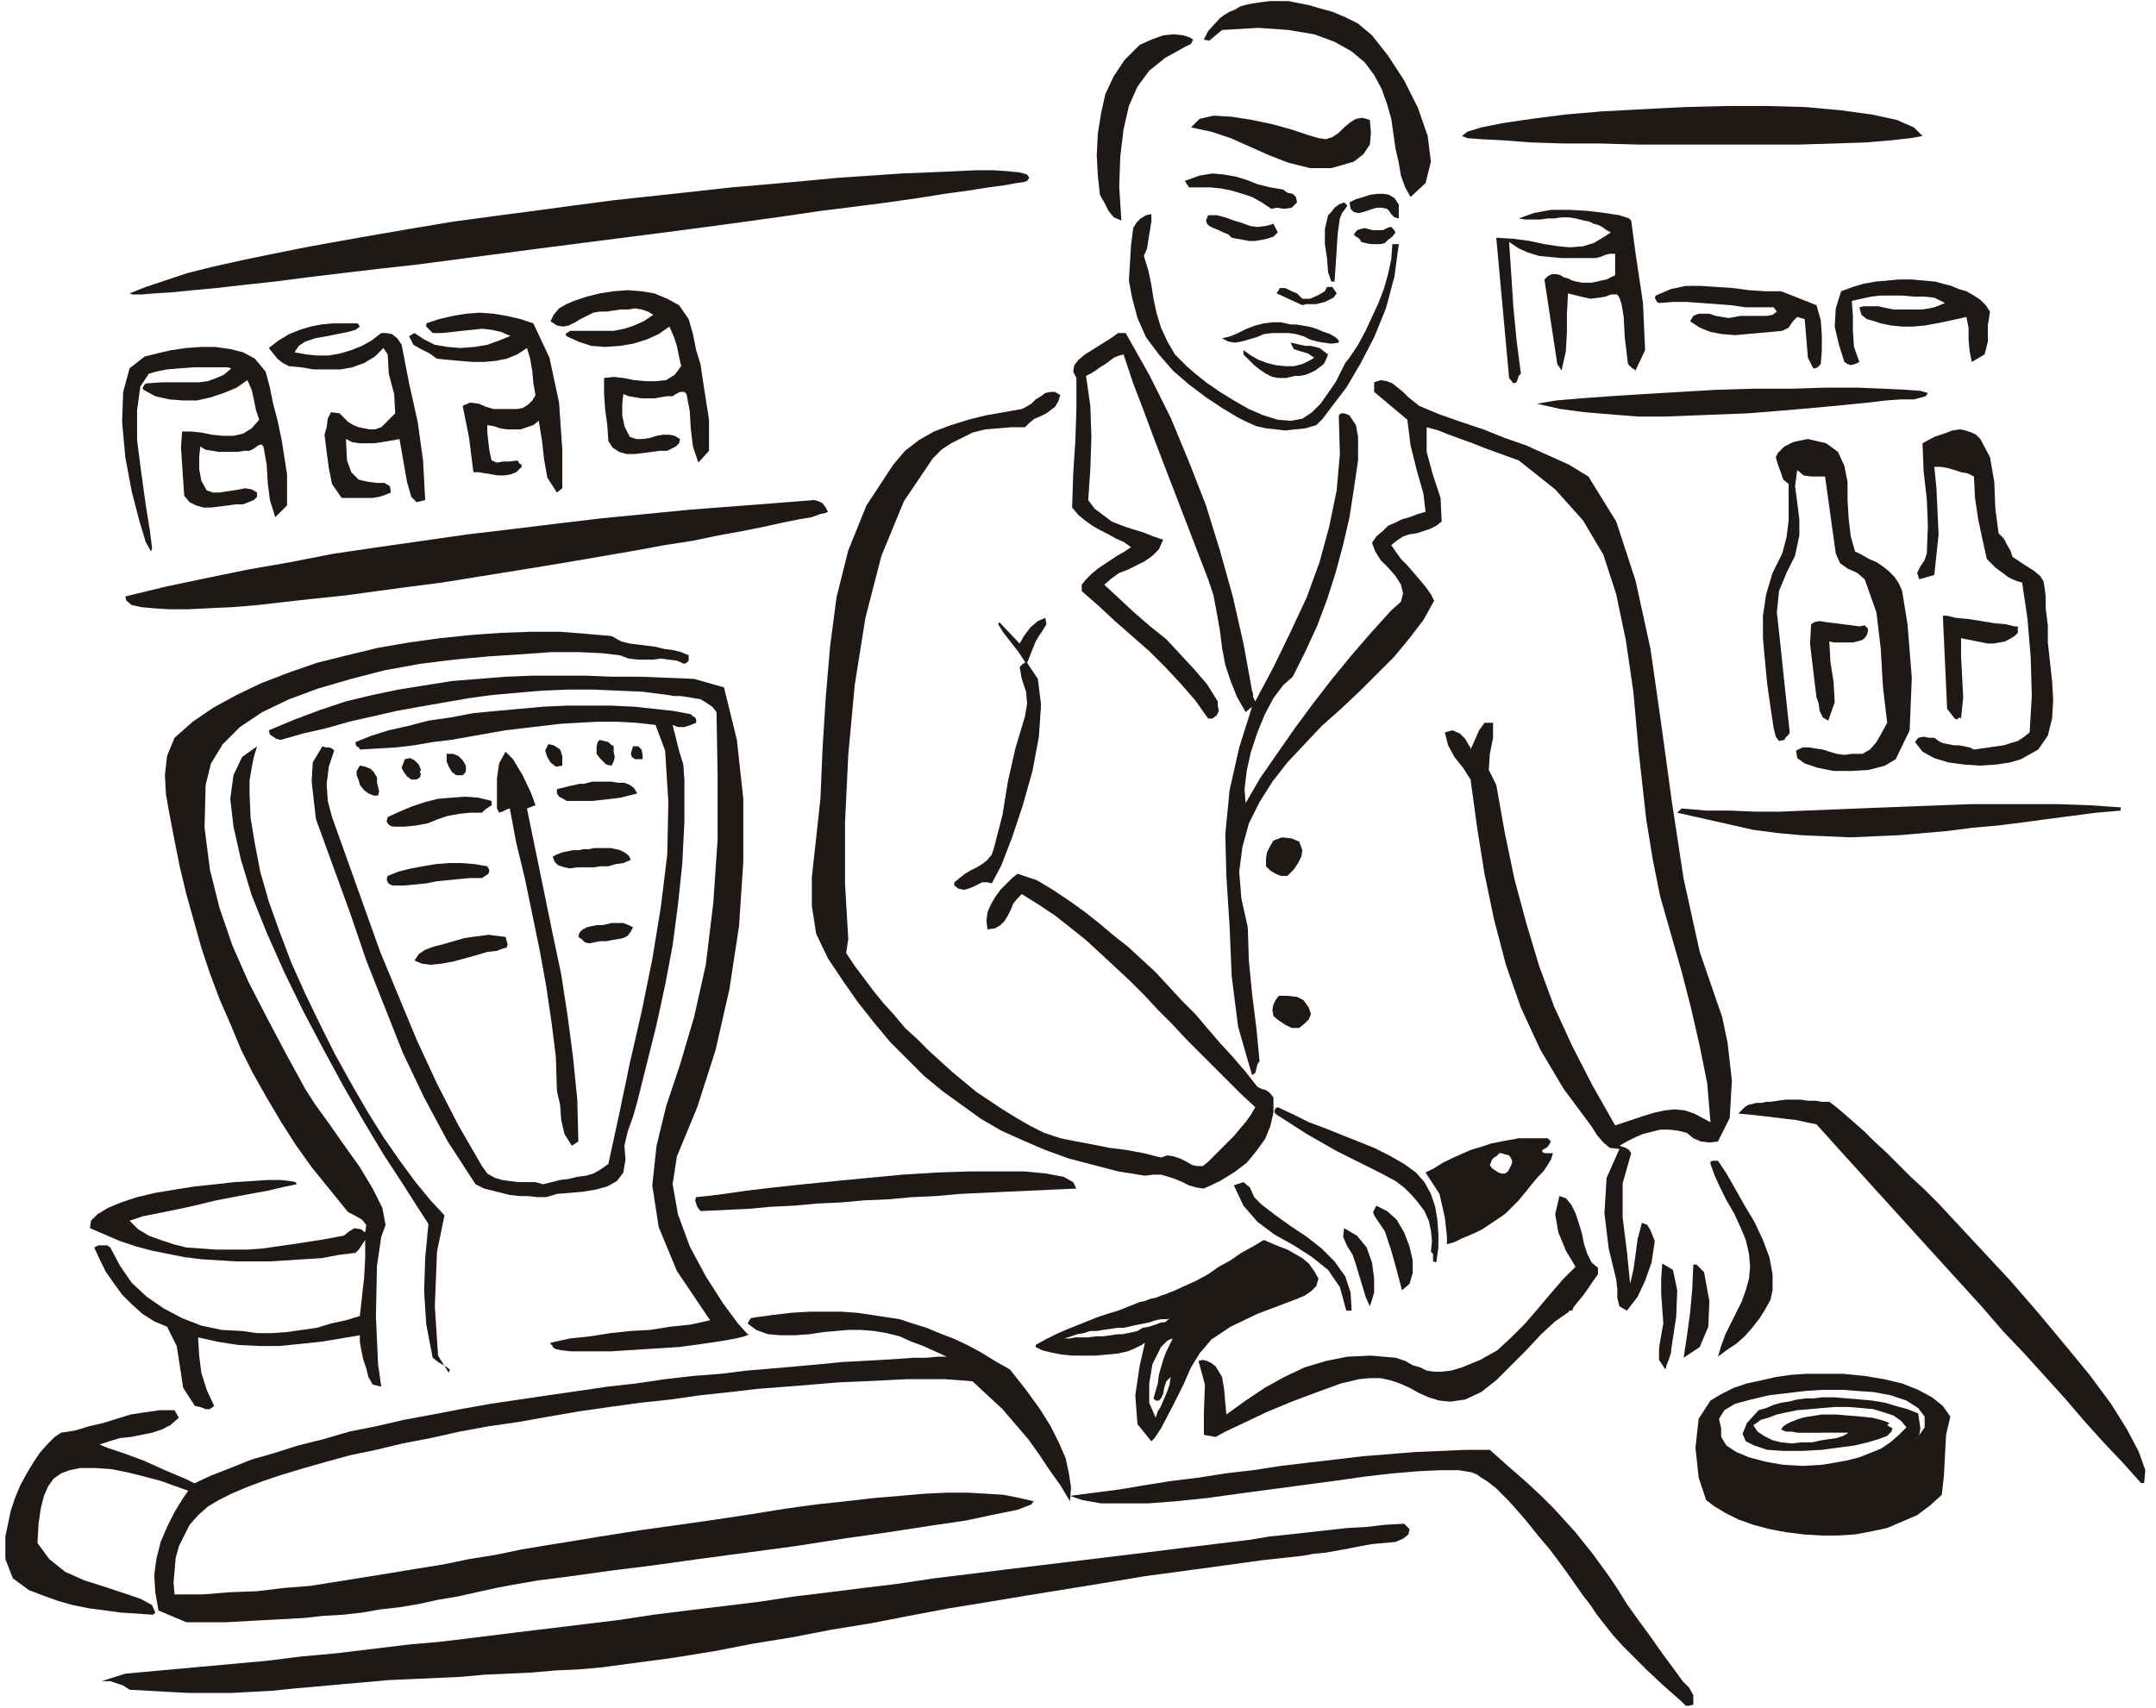
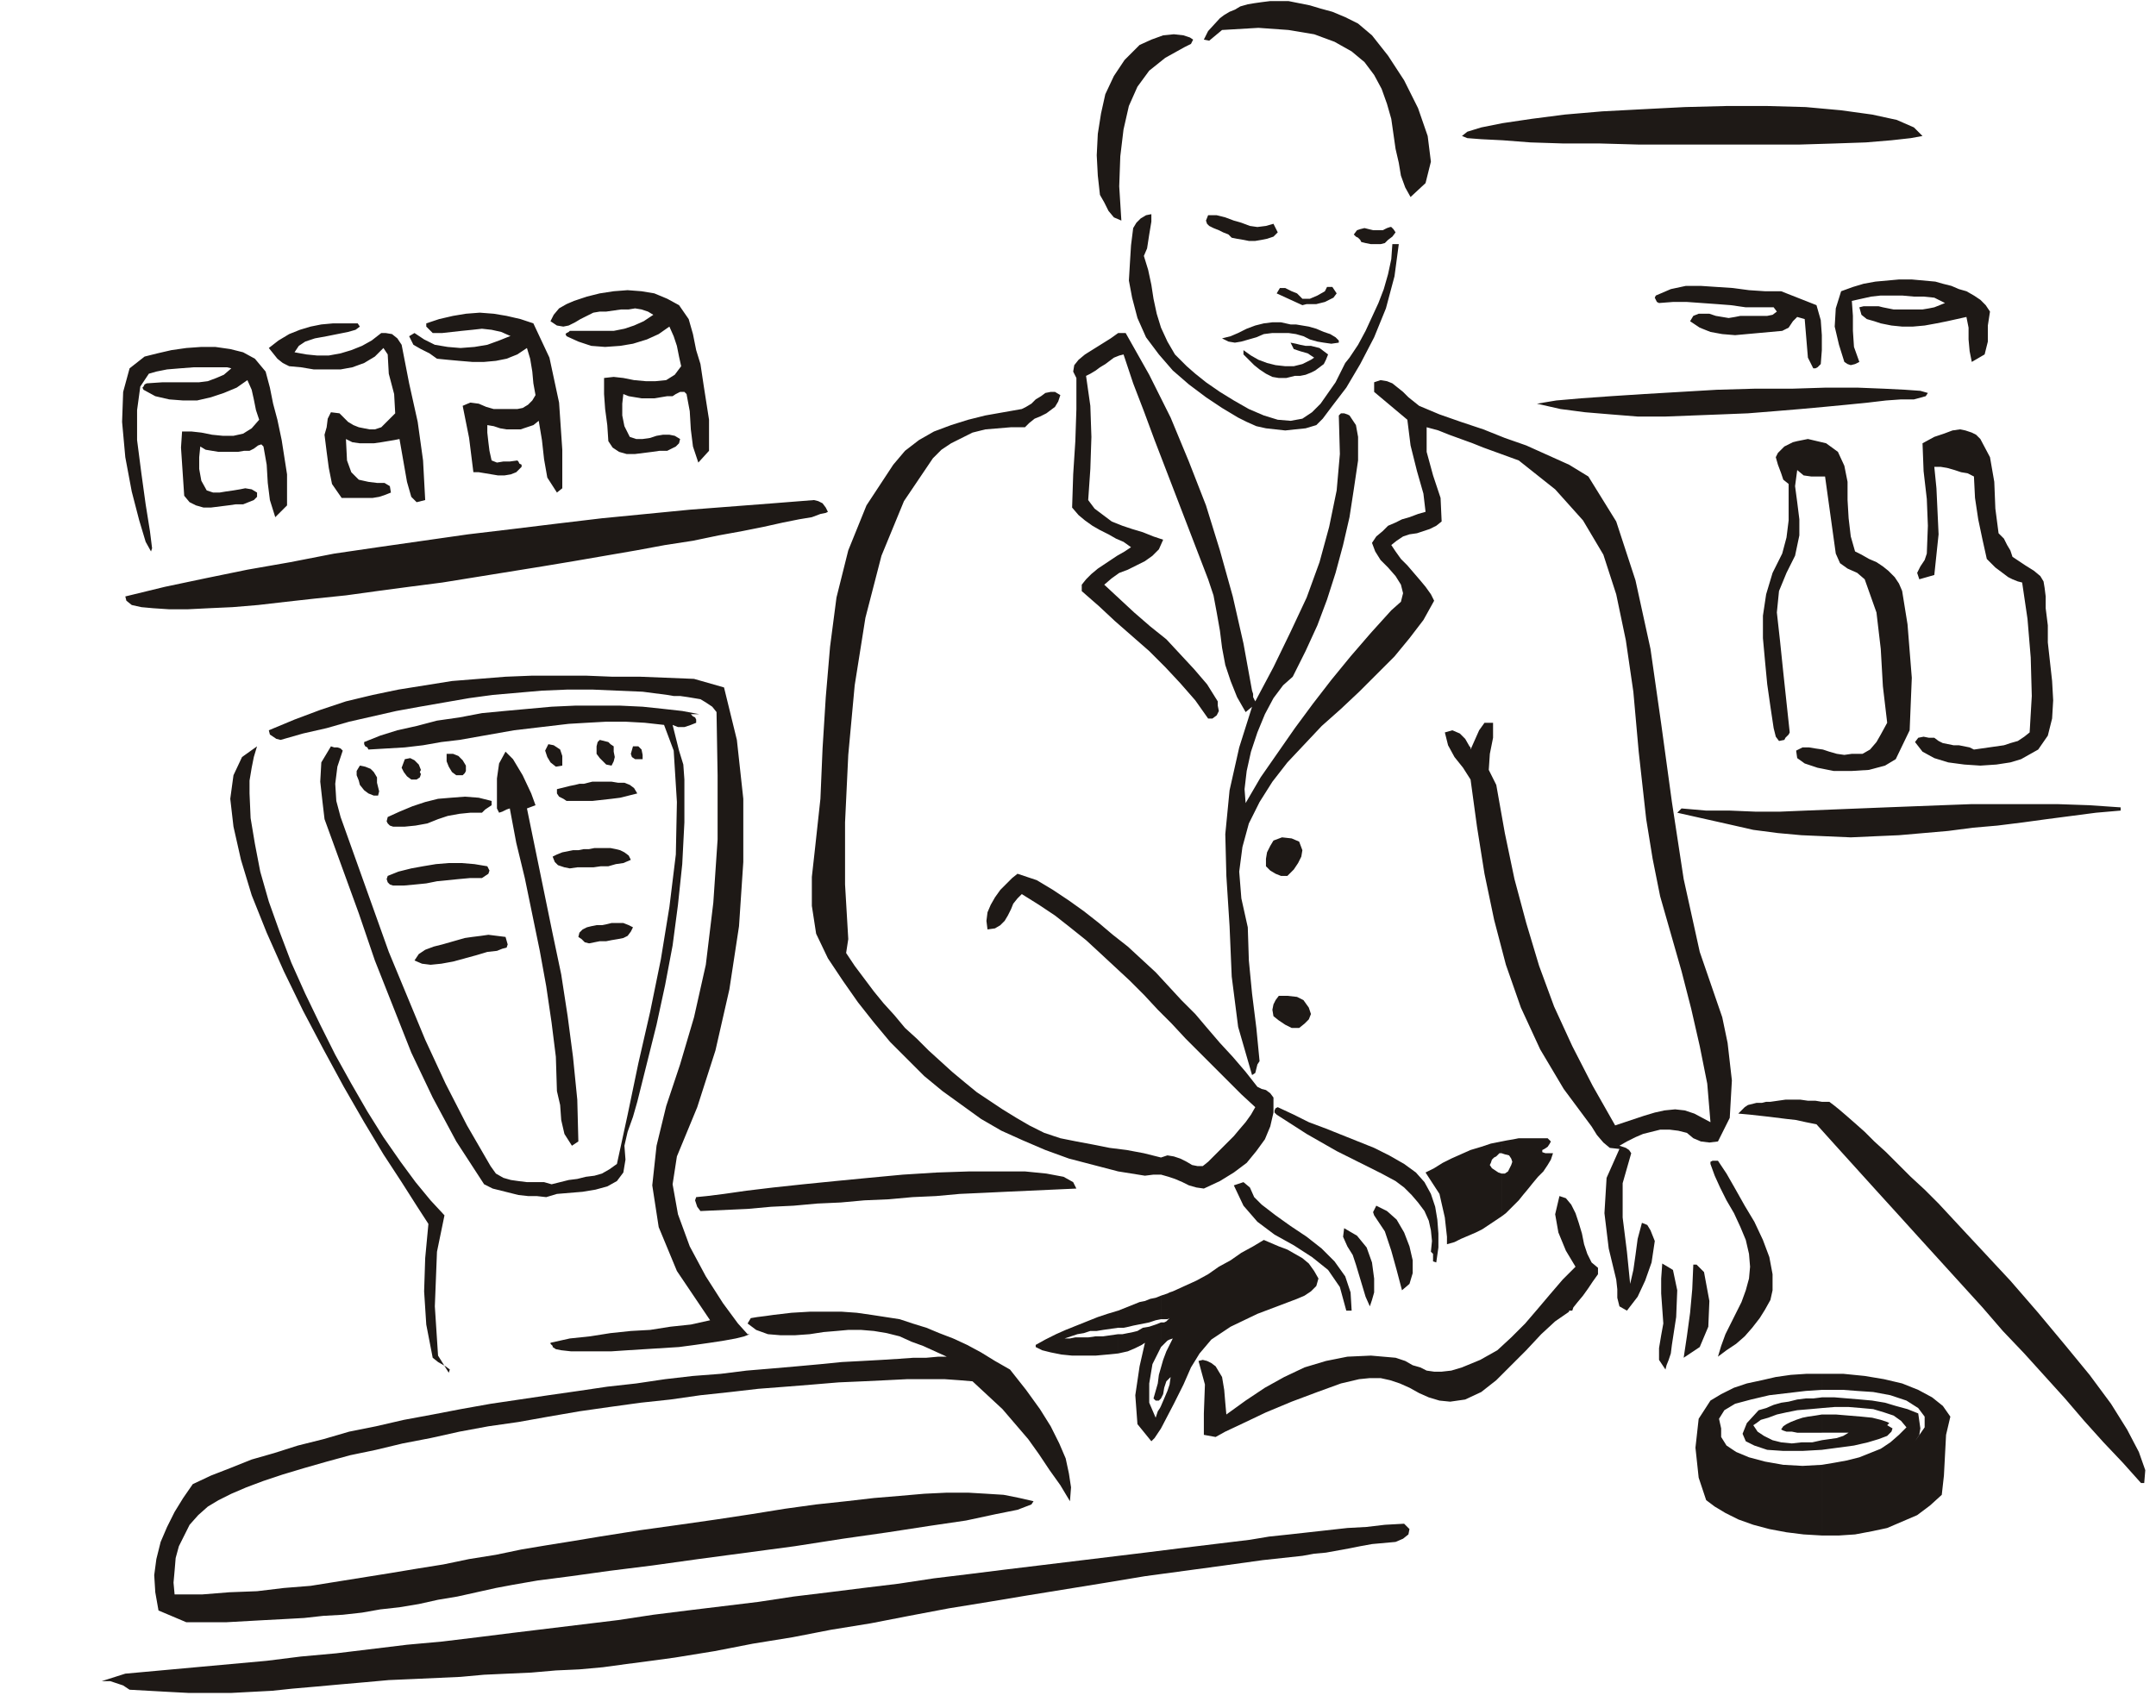
<svg xmlns="http://www.w3.org/2000/svg" fill-rule="evenodd" height="153.12" preserveAspectRatio="none" stroke-linecap="round" viewBox="0 0 2013 1595" width="2.013in">
  <style>.pen1{stroke:none}.brush2{fill:#1e1916}</style>
  <path class="pen1 brush2" d="m1317 184-5-9-4-11-2-12-3-13-2-14-2-14-4-14-5-14-7-13-9-12-12-10-16-9-19-7-24-4-28-2-34 2-12 10-5-1 4-8 11-12 4-3 5-3 5-2 5-3 7-2 6-1 7-1 8-1h17l10 2 10 2 10 3 11 3 12 5 12 6 13 11 15 19 15 23 13 26 9 26 3 24-5 20-14 13zm-270 22-7-3-5-6-4-8-4-7-2-18-1-19 1-20 3-19 4-18 8-17 10-15 14-14 11-5 11-4 10-1 9 1 6 2 3 2-2 4-6 3-18 10-15 12-11 15-8 18-5 22-3 25-1 28 2 32zm748-79-11 2-18 2-24 2-29 1-33 1h-150l-36-1h-34l-31-1-26-2-20-1-13-1-5-2 5-4 13-4 20-4 27-4 31-4 35-3 38-2 39-2 39-1h38l36 1 33 3 29 4 23 5 16 7 8 8z" />
-   <path class="pen1 brush2" d="m1279 112 1 12-1 11-6 9-9 7-21 6h-20l-20-5-18-7-18-8-18-8-18-6-19-4 8-8 13-3 17 1 19 3 19 4 18 5 15 5 10 3 7 1 6-2 6-4 5-5 6-5 5-3 6-1 7 2zm-320 57-3 1-7 1-11 2-15 2-19 3-22 3-25 4-28 4-31 4-32 4-34 5-36 5-37 5-38 5-39 5-39 5-39 5-38 5-38 5-38 5-36 4-34 4-33 4-31 4-28 3-26 3-22 2-20 2-16 1-12 1h-8l-3-1 15-6 18-6 21-7 24-6 27-6 29-6 30-6 33-6 34-6 35-6 36-6 37-5 38-5 37-5 38-5 37-4 37-4 36-4 35-3 33-3 32-3 30-2 29-2 25-1 23-1 21-1h17l14 1 10 1 7 2 2 3-2 3zm239 8 4 3 5 1 3 3 1 5-5 5-7 1-7-1-5 1-9-6-9-5-9-3-10-3-10-2-10-1h-20l-1-2-1-1-1-2-1-1 14-5 12-2 11 1 11 2 10 3 10 4 12 3 12 2zm108 14v13l-4-1-3-3-2-3-2-2-5-1h-5l-6 2-6 2-5 1-4-1-3-3-1-6 6-3 7-2 6-2 7-1h6l5 1 5 3 4 6zm-55 13-2 14-1 15-1 16-1 14h-3l-1-3-1-3-1-3-1-13-2-13v-14l3-13 3-3 3-4 4-3 5-2 3 3-2 3-3 4-2 5zm272 2 4 30 7 47 2 44-9 19-1-1-2-1-2-2-2-2-3-25-1-19-2-12-2-6-2-3h-6l-5 2-6 1-8 1-9-2-12-3-1 19v17l-1 18-4 18-4-6-12-79 3-3 4-2h4l4 1 3 2 4 1 4 2 4 1 5 1h9l5-1 4-1 5-1 4-2 4-2v-20h-5l-4 1-5 2-4 1h-32l-11-1-10-1-10-3-9-4-9-6 2 30 2 31 3 31 4 31-2 2-1 3-1 3-3 1-4-5-12-131 16 1 15 2 14 3 13 2 11 1 12-1 10-3 10-6 6-4-4-2-4-3-4-2-4-1-4-2-5-1-4-1-4-1-6-1h-7l-7 1h-6l-7 1h-14l-6-1 14-5 16-3h18l17 1 16 2 13 2 9 3 2 2z" />
  <path class="pen1 brush2" d="M1075 200v7l-2 12-2 13-3 7 4 13 3 14 2 13 3 14 4 13 6 13 7 12 11 11 8 7 10 8 13 9 13 8 14 8 14 6 13 4 12 1 11-2 9-6 8-8 7-10 7-10 5-10 4-8 4-5 8-12 7-13 6-13 6-13 5-13 4-14 3-14 1-14h6l-4 30-8 30-11 27-13 25-13 22-13 17-9 12-6 6-10 3-10 1-9 1-9-1-9-1-9-2-9-4-8-4-15-9-15-10-16-12-15-13-13-15-12-16-8-18-5-19-3-16 1-17 1-16 2-16 3-5 4-4 5-3 5-1z" />
  <path class="pen1 brush2" d="m1189 209 4 8-4 4-6 2-5 1-6 1h-6l-5-1-6-1-5-1-3-3-5-2-4-2-5-2-4-2-2-2-1-3 2-5h8l8 2 8 3 7 2 8 3 7 1 8-1 7-2zm114 8-3 4-4 3-3 3-4 1h-9l-5-1-4-1-1-2-2-2-2-1-2-2 3-4 3-1 4-1 4 1 4 1h9l4-2 3-1h1l2 2 2 3zm555 74-2 13v15l-3 12-12 7-2-10-1-11v-11l-2-10-9 2-9 2-10 2-11 2-11 1h-10l-10-1-10-2-6-2-7-2-5-4-2-7 4-1h14l4 1 5 1 5 1h27l6-1 5-1 5-2 5-2-10-5-10-1h-9l-11-1h-20l-9 1-9 2-9 2 1 14v14l1 15 5 14-4 2-4 1-3-1-3-2-5-16-4-17 1-17 5-16 11-4 10-3 11-2 11-1 11-1h12l11 1 11 1 7 2 8 2 7 3 7 2 7 4 6 4 5 5 4 6zm-162-6 4 14 1 14v14l-1 13-2 2-1 1-2 1h-2l-5-10-1-12-1-12-1-12-7-2-4 4-4 6-6 3-11 1-11 1-11 1-11 1-12-1-11-2-10-4-9-6 3-5 5-2h10l6 2 6 1 6 1 6-1 5-1h25l5-1 4-3-3-4h-26l-14-2-13-1-14-1-14-1h-13l-13 1-2-1-1-2-1-2 1-2 14-6 14-3h14l15 1 15 1 15 2 15 1h15l33 13zm-459-13 1-2 1-2h5l4 6-3 4-4 2-4 2-4 1-4 1h-9l-4 1-24-11 3-5h5l6 3 5 2 5 5h7l7-3 7-4zm-603 13 9 13 4 14 3 15 4 13 3 20 5 32v29l-10 11-5-15-2-16-1-17-3-16-2-2h-4l-4 2-3 2h-5l-6 1-6 1h-12l-6-1-6-1-5-2-1 9v11l2 10 5 10 6 2h6l7-1 6-2 6-1h6l5 1 5 3-1 4-3 3-4 2-4 2h-7l-7 1-8 1-8 1h-8l-7-2-6-4-4-6-1-15-2-15-1-14v-15l9-1 9 1 10 2 11 1h9l10-1 8-5 6-8-2-9-2-10-3-9-4-9-10 7-11 5-13 4-12 2-14 1-13-1-12-4-11-5-1-2 1-1 2-1 1-1h41l10-2 9-3 9-4 9-6-5-3-6-2-6-1-6 1h-7l-7 1-7 1h-6l-6 1-6 3-6 3-5 3-6 3-5 1-6-1-6-4 3-6 5-6 7-4 7-3 12-4 12-3 13-2 13-1 13 1 12 2 12 5 11 6zm-396 50 10 12 4 15 3 15 4 15 4 19 5 32v29l-11 11-5-16-2-16-1-17-3-17-2-2-3 1-4 3-4 2h-5l-6 1h-18l-6-1-6-1-5-3-1 10v11l2 11 5 9 6 2h6l6-1 7-1 6-1 5-1 6 1 5 3v4l-3 3-5 2-5 2h-7l-7 1-8 1-8 1h-7l-7-2-6-3-5-6-1-15-1-15-1-15 1-15h9l9 1 10 2 10 1h10l9-2 8-5 7-8-3-9-2-10-2-9-4-9-10 7-12 5-12 4-13 3h-13l-13-1-13-3-11-6-1-2 1-1 1-2 2-1 15-1h34l8-1 8-3 7-3 7-6-4-1h-31l-13 1-12 1-10 2-7 2-8 12-3 22v28l4 31 4 29 4 25 2 16-1 3-5-9-6-20-7-27-6-32-3-33 1-28 6-22 14-11 12-3 13-3 14-2 14-1h13l14 2 12 3 11 6zm287 121-5 4-9-14-3-17-2-18-3-18-5 4-6 2-6 2h-13l-6-1-6-2-6-1v7l1 9 1 8 2 9 5 2 6-1h6l7-1 1 1 1 2 2 1v2l-5 5-5 2-6 1h-6l-6-1-6-1-6-1h-5l-2-16-2-16-3-15-3-15 7-3 8 1 7 3 7 2h22l5-1 5-3 4-4 3-5-2-11-1-11-2-12-3-10-9 6-10 4-10 2-11 1h-11l-12-1-11-1-10-1-7-5-8-4-7-4-4-8 5-3 9 6 10 5 12 2 12 1 13-1 12-2 11-4 10-4h1l-9-4-9-2-9-1-9 1-10 1-9 1-9 1h-9l-2-2-2-2-2-2v-3l12-4 13-3 12-2 13-1 13 1 12 2 13 3 12 4 15 32 9 42 3 44v36zM275 329l11 2 10 1h11l11-2 10-3 10-4 9-5 9-7h4l6 1 5 4 4 6 7 36 8 36 5 36 2 37-8 2-5-5-2-7-2-7-7-40-5 1-6 1-6 1-7 1h-13l-7-1-6-3 1 20 4 11 7 7 9 2 8 1h7l5 3 1 6-5 2-6 2-6 1h-29l-9-13-3-15-2-15-2-16 2-7 1-8 3-6 8 1 4 4 4 4 5 3 5 2 5 1 5 1h5l6-2 13-13-1-18-5-19-1-18-4-6-8 8-10 6-11 4-11 2h-25l-12-2-11-1-6-3-5-4-4-5-4-5 9-7 10-6 10-4 10-3 10-2 11-1h23l2 3-4 3-7 2-10 2-10 2-11 2-9 3-6 4-4 6zm975-11v2l-7 1-7-1-6-1-7-2-6-3-7-2-7-1h-15l-8 1-7 3-7 2-7 2-6 1-6-1-6-3 8-2 7-3 8-4 8-3 8-2 8-1h8l9 2h5l6 1 6 1 7 2 7 3 6 2 5 3 3 3zm10 70 6 9 2 11v22l-4 27-4 26-6 26-7 26-8 25-9 24-11 24-12 24-9 8-9 12-8 15-7 17-6 18-4 18-2 17 1 13 14-24 16-23 16-23 17-23 17-22 18-22 19-22 19-21 9-8 2-8-2-8-5-8-7-8-7-7-5-8-3-8 4-6 6-5 5-5 7-3 6-3 7-2 8-3 7-2-2-17-6-21-6-24-3-24-31-26v-9l6-2 6 1 5 2 5 4 5 4 5 5 5 4 5 4 19 8 20 7 21 7 20 8 20 7 20 9 20 9 18 11 26 42 18 55 14 64 10 70 10 73 11 72 15 68 21 61 5 24 4 35-2 35-11 22-8 1-8-1-7-3-6-5-8-2-8-1h-9l-8 2-8 2-7 3-8 4-7 4 3 1 3 1 3 2 2 3-8 28v32l4 32 3 30 3-13 2-14 2-15 4-15 5 2 3 5 2 5 2 5-3 20-6 17-7 15-10 13-7-4-2-8v-8l-1-9-7-29-4-33 2-33 12-27-9-1-6-5-6-7-5-8-26-35-22-37-18-39-14-40-11-42-9-43-7-44-6-44-7-11-8-10-6-11-3-12 7-2 7 3 5 5 4 7 1 1v2l4-9 4-9 5-7h8v14l-3 15-1 15 7 14 8 45 9 43 11 41 12 40 14 38 17 37 19 37 21 37 9-3 9-3 9-3 10-3 9-2 10-1 9 1 9 3 15 8-3-36-7-35-8-35-9-35-10-35-10-35-7-35-6-37-7-63-5-56-7-48-9-43-12-37-19-32-26-29-34-27-11-4-11-4-11-4-10-4-11-4-11-4-10-4-11-3v23l6 22 7 21 1 22-5 4-6 3-6 2-6 2-7 1-6 2-6 4-5 4 4 6 5 7 6 6 6 7 6 7 5 6 5 7 3 6-10 18-13 17-14 17-16 16-17 17-17 16-18 16-16 17-16 17-14 18-12 19-10 20-6 22-3 23 2 25 6 27 1 31 3 31 4 32 3 31-2 3-1 4-1 4-3 2-13-45-6-47-2-47-3-47-1-39 4-41 9-40 12-38-6 5-8-14-6-15-5-15-3-16-2-16-3-17-3-16-5-15-10-26-10-26-10-26-10-26-10-26-10-27-10-26-9-27-4 1-5 2-4 3-4 3-5 3-4 3-5 3-4 2 4 28 1 29-1 30-2 29 6 8 8 6 8 6 10 4 9 3 10 3 10 4 9 3-4 9-6 6-7 5-8 4-8 4-8 3-7 5-7 6 14 13 14 13 15 13 15 12 13 14 13 14 12 14 10 16v4l1 5-2 4-4 3h-4l-12-17-14-16-14-15-15-15-16-14-16-14-15-14-16-14v-6l4-5 5-5 6-5 6-4 6-4 6-4 7-4 6-4-7-5-7-3-7-4-8-4-7-4-7-5-6-5-6-7 1-31 2-31 1-30v-29l-3-6 1-6 4-5 6-5 8-5 8-5 8-5 7-5h7l22 39 20 40 17 41 16 41 13 42 12 43 10 44 8 44 1 3v3l1 2 1 2 17-32 16-33 15-32 12-33 9-33 7-34 3-34-1-36 2-2h3l3 1 2 1z" />
  <path class="pen1 brush2" d="m1240 331-2 5-2 4-4 3-4 3-4 2-5 2-5 1h-5l-8 2h-7l-6-1-6-3-6-4-5-4-5-5-5-5v-4l7 5 7 4 8 3 8 2 9 1h8l8-2 8-4 3-2-6-4-7-2-6-2-3-6 5 1 4 1 5 1h5l4 1 4 1 4 3 4 3zm547 42h-12l-14 1-17 2-20 2-21 2-22 2-24 2-25 2-25 1-26 1-26 1h-26l-25-2-24-2-23-3-22-5 18-3 23-2 28-2 31-2 34-2 34-2 35-1h35l32-1h29l25 1 20 1 14 1 7 2-2 3-11 3zm-830 26h-13l-12 1-12 1-12 3-10 5-10 5-9 6-8 8-27 40-21 51-15 58-10 63-6 65-3 63v58l3 51-2 13 8 12 9 12 9 12 9 11 10 11 10 12 11 10 11 11 11 10 11 10 12 10 11 9 12 8 12 8 13 8 12 7 14 7 15 5 15 3 16 3 15 3 16 2 16 3 16 4 6-2 6 1 6 2 6 3 5 3 5 1h5l5-4 6-6 6-6 6-6 6-6 5-6 6-7 5-7 4-7-13-12-13-13-13-13-13-13-13-13-13-14-13-13-13-14-13-13-14-13-14-13-13-12-15-12-14-11-15-10-16-10-4 4-4 5-2 5-3 6-3 5-4 4-5 3-7 1-1-8 1-8 3-7 4-7 5-7 5-5 6-6 5-4 18 6 15 9 15 10 14 10 14 11 13 11 14 11 13 12 13 12 12 13 12 13 13 13 11 13 12 14 12 13 12 14 11 14 4 2 4 1 4 3 3 4v14l-3 13-5 12-8 11-9 11-12 9-13 8-15 7-7-1-7-2-6-3-7-3-6-2-7-2h-7l-8 1-25-4-23-6-23-6-22-8-21-9-20-9-19-11-18-13-18-13-17-14-16-16-16-16-15-18-15-19-14-20-14-21-11-23-4-26v-27l3-27 5-46 2-47 3-48 4-47 6-46 11-44 17-42 25-38 11-13 13-10 14-8 16-6 16-5 16-4 17-3 17-3 4-2 5-3 4-4 5-3 4-3 5-1h4l5 3-2 6-3 5-4 3-4 3-6 3-5 2-5 4-4 4zm909 99 5 5 3 6 3 5 2 6 12 8 8 5 6 5 3 5 1 6 1 8v11l2 16v16l2 18 2 18 1 18-1 17-4 16-9 13-16 9-10 3-13 2-15 1-15-1-15-2-13-4-11-6-7-9 3-4 5-1 5 1h5l4 3 4 2 5 1 5 1h5l5 1 5 1 4 2 7-1 7-1 7-1 7-1 6-2 7-2 6-4 5-4 2-34-1-36-3-36-5-34-4-1-5-2-4-2-4-3-4-3-4-3-4-4-4-4-4-18-4-19-3-20-1-20-2-1-4-2-6-1-6-2-7-2-6-1h-6l2 20 2 43-4 38-14 4-2-6 3-6 4-6 2-6 1-26-1-25-3-26-1-26 11-6 9-3 8-3 7-1 5 1 6 2 4 2 4 4 9 17 4 23 1 25 3 23zm-90 54 5 31 4 50-2 49-13 27-10 6-15 4-16 1h-17l-15-3-12-4-7-5-1-7 6-3h6l6 1 7 1 6 2 7 2 7 1 7-1h10l7-4 6-7 4-7 6-11-4-34-2-35-4-34-11-31-7-6-9-4-7-5-4-9-10-72h-13l-7-1-6-5-2 15 2 15 2 16v15l-4 19-8 16-7 17-2 20 3 27 3 29 3 28 3 28-1 2-1 1-2 2-1 2-5 1-3-4-1-4-1-4-3-20-3-21-2-21-2-22v-21l3-20 6-20 9-18 4-15 2-16v-34l-5-4-2-6-3-8-2-7 2-4 3-3 3-3 4-2 4-2 4-1 5-1 5-1 17 4 11 8 6 13 3 15v17l1 17 2 17 4 14 6 3 7 4 7 3 6 4 5 4 6 6 4 6 3 7zM773 478l-2 1-5 1-8 3-12 2-15 3-18 4-20 4-22 4-24 5-26 4-27 5-29 5-29 5-30 5-31 5-31 5-31 5-31 4-30 4-29 4-29 3-27 3-26 3-24 2-22 1-20 1h-17l-15-1-11-1-9-2-5-4-1-4 37-9 38-8 39-8 40-7 41-8 41-6 42-6 42-6 42-5 41-5 42-5 41-4 41-4 39-3 39-3 38-3 4 1 4 2 3 4 2 4z" />
-   <path class="pen1 brush2" d="M1884 585v6l-3 3-5 3-4 2-5 1-6 1h-5l-5-1-5-1-5-1-5-1-5-1v17l1 19 1 19-2 20-1-1-2 1-1 1-2-1-7-9-4-87h4l8 2 11 1 13 2 12 2 11 1 8 2h3zm-917 14-8 20 10 15 3 24-2 30-6 32-9 32-10 30-10 26-9 17-4-1h-5l-4 2-4 2-5 2-4 1-5-1-4-3v-3l5-4 5-4 5-3 6-3 5-3 5-4 4-5 2-6 8-31 5-31 7-31 9-30 2-12-1-11-4-12-2-11 2-2 1-1 2-1v-1l-6-9-7-9-7-9-5-8 1-2 19 20 4-7 6-8 7-6 7-3 1 6-3 5-4 6-3 5zm774-15 3 3v3l-1 3-2 3-3 2-4 1-4 1h-18l-4-1 1 19 3 19 1 19-6 17-5-3-3-6-1-7-2-6-2-16-2-17-2-17 1-18 3-2 5-1 6 1 8 1 8 1 8 1 7 1 5-1zM580 599l8 2 8 1 8 1 8 1 8 2 8 1 8 2 7 3v5l-2 2-2 1-7-3-8-1-7-1-7 1h-15l-8-1-8-3-17-2-22-1h-25l-28 2-31 2-32 3-32 4-33 6-31 8-31 9-27 10-25 12-21 14-16 16-11 18-5 20-1 40 5 39 9 36 12 35 15 34 17 33 18 34 18 33 9 14 13 18 14 20 15 21 12 20 9 18 3 16-4 11-4 27-1 47 2 45 3 21-8-2-4-7-2-8-3-9-1-5-1-5-1-6v-6l-18 3-18 3-19 2-20 2h-19l-20-1-19-3-18-4 1 17 2 16 5 16 7 15-4 3h-4l-5-2-5-1-11-17-3-20-3-19-9-18-12-5-11-7-10-9-9-9-8-11-7-10-6-12-5-11 4-2h8l3 2 9 17 11 16 14 13 16 11 17 9 18 7 19 4 19 1 14 2h14l14-1 14-2 14-2 13-4 14-3 13-4 2-18 2-18 1-18v-17l-2 3-2 3-2 3-3 3-16 2-16 3-16 1-16 1-16 1h-32l-16-1-16-1-16-2-15-3-15-3-15-4-15-5-14-6-14-6 1-7 6-6 10-6 12-5 15-5 17-4 18-3 19-3 19-2 18-2 16-1 15-1h12l9 1 5 1 1 2-10 2-17 4-22 4-26 5-25 6-24 5-20 4-12 4 8 8 10 6 11 4 12 4 12 3 14 1 14 1h29l14-1 14-2 14-2 13-2 13-2 11-2 11-2 5-4 5-3 6 1 4 3 1-7-4-5-7-4-6-3-17-21-17-21-15-21-14-22-13-22-13-23-11-22-10-24-10-23-9-24-8-24-7-25-7-25-6-25-5-25-5-26-3-17-1-18 2-18 7-17 17-15 19-13 22-12 23-11 26-10 26-9 28-7 29-7 29-5 29-4 29-3 28-2 28-1h27l25 2 23 2 9 5z" />
  <path class="pen1 brush2" d="m648 634 28 8 12 49 6 55v59l-4 60-9 59-13 57-17 53-19 46-4 26 5 28 11 30 15 28 16 25 14 19 9 10h2l-5 2-8 2-11 2-13 2-14 2-15 2-16 1-16 1-16 1-15 1h-38l-9-1-5-1-3-2v-1l-1-1-1-1v-1l18-4 19-2 19-3 19-2 18-1 19-3 19-2 18-4-31-46-17-41-6-39 4-37 9-37 13-39 13-44 11-49 7-58 4-59v-60l-1-59-4-5-6-4-5-3-6-1-6-1-7-1h-6l-6-1-23-3-24-1-23-1h-23l-24 1-23 2-23 2-22 3-23 4-23 4-22 4-22 5-22 5-21 6-22 5-21 6-4-1-3-2-3-2-1-4 24-10 24-9 24-8 25-6 24-5 25-4 25-4 25-2 25-2 25-1h50l25 1h26l25 1 25 1z" />
-   <path class="pen1 brush2" d="m645 667 2 2 2 1 1 2v3l-5 2-6 2h-6l-5-2 3 12 3 12 4 13 1 14v40l-2 39-4 38-5 38-7 37-8 37-9 36-9 36-4 14-5 14-3 13 1 13-2 12-6 8-9 5-11 3-12 2-12 1-12 1-10 3h-8l-9-1h-8l-9-1-8-2-8-2-8-2-8-4-26-40-22-41-20-42-17-43-17-43-15-44-16-44-16-44-2-17-2-18 1-18 9-15 3 1h3l3 1 2 2-5 15-2 16 1 16 4 15 15 42 15 42 15 42 17 41 17 41 19 41 20 39 22 38 5 7 7 4 7 2 7 1 8 1h16l7 2 8-2 8-2 8-1 8-2 8-1 7-2 7-4 7-5 10-46 10-48 11-48 10-49 8-49 6-49 1-49-3-48-9-24-18-2-18-1h-18l-18 1-17 1-17 2-17 2-17 2-17 3-17 3-17 3-17 2-17 3-17 2-17 1-17 1-1-2-2-1-1-2v-2l15-6 16-5 18-4 19-5 21-3 21-4 21-2 22-2 22-2 22-1h42l21 1 19 2 18 2 16 3z" />
+   <path class="pen1 brush2" d="m645 667 2 2 2 1 1 2v3l-5 2-6 2h-6l-5-2 3 12 3 12 4 13 1 14v40l-2 39-4 38-5 38-7 37-8 37-9 36-9 36-4 14-5 14-3 13 1 13-2 12-6 8-9 5-11 3-12 2-12 1-12 1-10 3l-9-1h-8l-9-1-8-2-8-2-8-2-8-4-26-40-22-41-20-42-17-43-17-43-15-44-16-44-16-44-2-17-2-18 1-18 9-15 3 1h3l3 1 2 2-5 15-2 16 1 16 4 15 15 42 15 42 15 42 17 41 17 41 19 41 20 39 22 38 5 7 7 4 7 2 7 1 8 1h16l7 2 8-2 8-2 8-1 8-2 8-1 7-2 7-4 7-5 10-46 10-48 11-48 10-49 8-49 6-49 1-49-3-48-9-24-18-2-18-1h-18l-18 1-17 1-17 2-17 2-17 2-17 3-17 3-17 3-17 2-17 3-17 2-17 1-17 1-1-2-2-1-1-2v-2l15-6 16-5 18-4 19-5 21-3 21-4 21-2 22-2 22-2 22-1h42l21 1 19 2 18 2 16 3z" />
  <path class="pen1 brush2" d="M573 697v5l1 5-1 4-2 4-5-1-3-3-3-3-3-4v-7l1-4 2-2 4 1 4 1 2 2 3 2zm-48 9v9l-6 1-5-4-3-5-2-6 3-6 5 1 6 4 2 6zm75 3h-7l-3-2-1-3 2-7h5l3 3 1 5v4zm-185 426-7 34-2 51 3 46 10 16 1-3-4-3-7-4-5-4-6-31-2-31 1-31 3-32-11-17-14-22-17-26-18-30-19-33-19-35-19-36-18-37-16-36-14-35-10-33-7-31-3-26 3-22 8-17 14-10-3 10-2 10-2 12v12l1 23 4 24 5 26 8 28 10 28 11 29 13 29 14 29 14 28 15 27 15 26 15 24 16 23 14 19 14 17 13 14zm85-383-8 3 8 39 8 39 8 39 8 38 6 39 5 38 4 40 1 39-6 4-7-11-3-13-1-14-3-13-1-32-4-32-5-34-6-33-7-34-7-34-8-33-6-32-3 1-2 1-2 1-3 1-2-4v-28l2-14 6-11 7 7 9 15 8 17 4 11zm-65-37v5l-1 2-2 2h-6l-4-3-3-5-2-5v-7h6l5 2 4 4 3 5zm-42 4-1 2 1 2-1 3-3 2h-5l-4-3-3-4-2-4 3-8 5-1 4 2 4 4 2 5zm-41 7v5l1 4 1 4-1 4h-4l-5-2-4-3-4-5-1-4-2-5v-4l3-5 5 1 5 2 3 3 3 5zm243 15-8 2-8 2-8 1-9 1-9 1h-24l-3-2-4-2-2-3v-4l4-1 4-1 4-1 5-1 4-1h4l4-1 4-1h18l6 1h6l5 2 4 3 3 5zm1385 13v3l-23 2-23 3-23 3-22 3-24 3-23 2-23 3-23 2-23 2-23 1-22 1-23-1-23-1-22-2-23-3-22-5-49-11 4-4 23 2h22l24 1h23l24-1 25-1 25-1 25-1 26-1 26-1 27-1h82l29 1 29 2zm-1521-6v4l-3 2-3 2-3 3h-11l-10 1-11 2-9 3-10 4-11 2-10 1h-11l-3-1-2-2-1-2 1-4 11-5 12-5 12-4 12-3 12-1 13-1 13 1 12 3zm757 46-1 6-3 6-4 6-6 6h-6l-5-2-5-3-4-4v-7l1-6 3-6 3-5 8-3 9 1 7 3 3 8zm-627 9-7 3-7 1-7 2h-7l-7 1h-15l-7 1-5-1-6-2-3-3-2-5 4-2 5-2 5-1 5-1h5l5-1h5l5-1h15l5 1 4 1 4 2 4 3 2 4zm-134 6 2 4-1 3-3 2-3 2h-11l-11 1-10 1-10 1-10 2-10 1-11 1h-10l-3-1-2-2-1-3 1-3 10-4 12-3 11-2 12-2 12-1h12l12 1 12 2zm136 57-2 4-3 4-4 2-5 1-6 1-5 1h-6l-5 1-5 1-4-1-3-3-3-2 1-4 3-3 4-2 4-1 5-1h5l5-1 4-1h11l5 2 4 2zm-127 22-9 1-10 3-11 3-11 3-11 2-10 1-8-1-7-3 4-6 6-4 8-3 8-2 7-2 7-2 7-2 7-1 8-1 7-1 8 1 8 1 2 7-1 3-4 1-5 2zm758 53 2 6-2 5-4 4-5 4h-7l-6-3-6-4-5-4-1-6 1-5 2-4 3-4h8l9 1 6 3 5 7zm486 88 4 3 5 4 7 6 8 7 9 8 9 9 11 10 11 11 12 12 13 12 13 13 13 14 13 14 14 15 13 14 14 15 26 30 25 30 23 28 20 27 15 24 11 21 6 17-1 12h-3l-17-19-18-19-18-20-18-21-19-21-19-21-20-21-19-22-20-22-20-22-20-22-19-21-20-22-19-21-19-21-18-20-10-2-9-2-9-1-8-1-8-1-9-1-9-1-11-1 3-3 3-3 3-2 4-1 4-1h5l4-1h4l7-1 7-1h14l7 1h7l6 1h7zm-397 58 11 8 8 9 6 11 4 12 2 12 1 13v13l-2 14-3-1v-7l-2-2 1-10-1-10-2-9-4-9-6-8-6-7-7-7-8-6-13-7-14-7-14-7-14-7-14-8-14-8-14-9-14-9-2-2v-2l1-2 2-1 15 7 14 7 16 6 15 6 15 6 15 6 14 7 14 8zm-306 23-22 1-22 1-22 1-21 1-22 1-22 2-22 1-22 2-23 1-22 2-22 1-22 2-21 1-22 2-22 1-22 1-3-4-1-3-1-3 1-3 10-1 16-2 21-3 25-3 28-3 30-3 31-3 32-3 32-2 30-1h52l20 2 16 3 9 5 3 6zm599-26 8 12 8 14 9 16 9 15 8 17 6 16 3 16v15l-2 9-5 9-5 8-7 9-7 8-8 7-9 6-8 6 3-10 4-11 5-10 5-10 5-10 4-11 3-11 1-11-1-12-3-13-5-12-6-13-7-12-6-12-5-11-4-11v-2l2-1h5zm-342 140h-5l-6-22-11-16-15-12-17-11-18-10-16-12-13-15-9-19 9-3 6 5 4 9 7 7 13 10 14 10 15 10 14 11 12 12 10 14 5 15 1 17z" />
  <path class="pen1 brush2" d="m1486 1179 6 5v6l-5 7-4 6-5 7-5 6-4 5-1 3h-3v1l-13 9-13 12-14 15-14 14-14 14-14 11-15 7-14 2-10-1-10-3-9-4-9-5-9-4-9-3-9-2h-10l-10 1-17 4-22 8-24 9-24 10-21 10-17 8-9 5-11-2v-20l1-27-6-22 4-1 4 1 4 2 4 3 6 10 2 12 1 12 1 11 18-13 18-12 18-10 19-9 20-6 20-4 22-1 23 2 9 3 7 4 7 2 6 3 7 1h7l9-1 10-3 17-7 16-9 13-12 13-13 12-14 11-13 12-14 12-12-9-15-7-17-3-17 4-17 6 2 5 6 4 8 3 9 3 10 2 10 3 9 4 8z" />
  <path class="pen1 brush2" d="m1309 1205-5-19-5-18-6-18-10-15-1-3 1-2 1-2 1-2 10 5 9 8 7 12 5 13 3 13v12l-3 10-7 6zm-26-11v13l-2 7-2 6-4-9-3-10-3-10-3-10-3-9-5-8-4-9 1-8 12 7 9 11 5 14 2 15zm270 42-1-14-1-14v-14l1-14 10 6 4 19-1 25-4 26-1 8-2 6-2 5-1 4-6-9v-11l2-12 2-11zm38-48 5 27-1 24-8 19-15 10 3-20 3-22 2-22 1-23h3l2 2 2 2 3 3zm-648 91 15 19 13 18 10 16 8 16 6 14 3 14 2 13-1 13-9-15-10-14-10-15-10-14-12-14-12-14-14-13-14-13-12-1-14-1h-35l-20 1-21 1-23 1-24 2-25 2-26 2-26 3-28 3-28 4-28 3-29 4-28 4-29 5-28 5-28 4-27 5-27 6-26 5-25 6-24 5-22 6-21 6-20 6-18 6-16 6-14 6-12 6-10 6-9 8-8 9-5 10-5 10-3 11-1 12-1 11 1 11h26l25-2 26-1 25-3 25-2 25-4 25-4 25-4 24-4 25-4 24-5 25-4 24-5 24-4 25-4 24-4 38-6 36-5 35-5 33-5 31-5 29-4 28-3 26-3 24-2 23-2 21-1h20l17 1 16 1 15 3 13 3-2 3-13 5-20 4-28 6-34 5-39 6-42 6-45 7-45 6-45 6-43 6-40 5-36 5-31 4-23 4-16 3-18 4-18 4-18 3-18 4-18 3-18 2-17 3-18 2-18 1-18 2-18 1-19 1-18 1-18 1h-37l-26-11-3-17-1-16 2-15 4-16 6-14 7-14 8-13 9-13 17-8 18-7 20-8 21-6 22-7 24-6 24-7 25-5 26-6 27-5 26-5 28-5 27-4 27-4 28-4 27-4 27-3 27-4 26-3 26-2 24-3 24-2 23-2 22-2 20-2 19-1 18-1 16-1 14-1h12l11-1h8l-11-5-11-5-11-4-11-5-12-3-12-2-12-1h-12l-11 1-12 1-13 2-14 1h-13l-12-1-11-4-8-6 3-5 6-1 8-1 7-1 17-2 17-1h30l14 1 14 2 13 2 13 2 12 4 13 4 12 5 13 5 13 6 13 7 13 8 14 8z" />
-   <path class="pen1 brush2" d="m191 1397-13-4-14-5-14-5-15-4-16-4-15-3-15-1H75l-10 2-8 3-7 5-5 7-4 9-3 12-2 14-1 18 11 15 15 12 18 8 19 6 18 6 15 5 11 6 3 7-2 2-15-1-15-1-15-2-15-2-15-3-14-4-14-5-13-5-15-11-7-18v-21l5-24 4-12 5-12 6-11 6-10 6-9 7-8 7-7 6-4 13-2 13-4 13-3 13-4 13-4 13-2 14-2h14l4 7-8 7-8 4-9 3-10 2-10 2-10 1-10 3-9 3 7 3 15 5 19 7 20 9 19 8 14 7 7 6-3 3zm1375 166 5 7 6 6 4 7v9l-4 1h-3l-2-2-2-2-17-15-15-14-12-12-11-11-9-10-8-10-7-9-6-9-7-9-7-10-7-10-8-11-9-12-11-13-12-15-15-17-4-4-4-4-4-4-5-4-4-3-5-3-4-3-5-2-12-2h-17l-21 1-24 2-26 3-28 4-30 4-30 4-30 4-29 4-29 3-26 2h-44l-17-3-12-4 23-3 23-3 24-4 25-4 25-3 25-4 26-3 26-4 25-3 26-3 25-3 25-2 25-2 24-1 23-1h22l18 16 16 14 14 13 12 12 10 11 10 11 8 10 8 10 8 11 8 11 8 12 8 13 10 14 11 15 12 17 14 19z" />
  <path class="pen1 brush2" d="m1303 1440-11 1-11 1-11 2-10 2-11 2-11 2-11 1-11 2-37 4-36 5-37 5-37 5-36 6-37 6-37 6-36 6-37 6-37 7-36 7-37 6-36 7-37 6-36 7-37 6-22 3-23 3-22 3-22 2-22 1-23 2-22 1-22 1-22 2-22 1-22 1-23 1-22 2-23 2-22 2-23 2-19 2-19 1-19 1h-40l-19-1-18-1-18-1-6-4-6-2-6-2h-8l22-7 33-3 33-3 33-3 33-3 32-4 33-3 33-4 33-4 33-3 33-4 32-4 33-4 33-4 33-4 33-5 32-4 33-4 33-4 33-5 33-4 32-4 33-4 33-5 33-4 32-4 33-4 33-4 33-4 33-4 32-4 33-4 33-4 18-3 19-2 18-2 18-2 18-2 18-1 17-2 18-1 5 5-1 5-5 4-7 3zm-72-246-2 7-5 5-6 4-7 3-37 14-25 12-18 12-11 13-8 13-7 16-9 18-12 23v-21l3-7 3-7 2-6 1-7-4 4-2 6-1 6-2 4v-29l2-7 3-8 3-6 3-6-3 1-2 1-3 3-3 3v-23h3l2-1 2-2 1-1-2 1h-6v-22l3-1 3-1 2-1 3-1 11-5 11-5 11-6 10-7 11-6 10-7 11-6 10-6 7 3 7 3 8 3 7 4 7 4 6 5 5 7 4 7zm-147 140-2 3-2 3-2 3-3 3-13-16-2-27 4-27 5-22-3 2-6 3-7 3-9 2v-18h4l5-1 5-1 4-1 5-3 6-1 6-2 5-2v23l-8 16-3 18v18l6 14 1-3 1-3 2-3 1-2v21zm-40-110v16h5l5-1 4-1 5-1 5-1 5-1 6-2 5-1v-22l-5 2-5 1-5 2-5 1-5 2-5 2-5 2-5 2zm40 53-2 7-1 8-2 7-2 7 2 2h3l2-2v-29zm-40-13-10 1-11 1h-22l-10-1-10-2-8-2-6-3v-2l9-5 10-5 9-4 10-4 10-4 10-4 9-3 10-3v16l-7 1-7 1-6 1h-6l-6 2-6 1-6 2-6 2h5l5-1h12l7-1h7l7-1 7-1v18zm406-187-2 6-3 5-4 6-5 5-5 6-4 5-5 6-4 5-4 4-4 4-4 4-4 3v-40h3l3-2 1-2 2-4 1-3-1-3-2-3-4-1-3-1v-11l5-1 6-1 5-1h27l3 3-1 2-2 3-3 2-2 1v2l3 1h7zm-48 59-6 4-6 4-6 4-6 3-7 3-7 3-6 3-7 2v-7l-2-18-5-22-13-20 8-4 8-5 8-4 9-4 9-4 10-3 9-3 10-2v11h-2l-1 1-1 1-1 1-2 1-2 2-1 3-1 2 2 3 3 2 3 2 3 1v40zm411 260-11 10-12 9-14 6-14 6-14 3-16 3-15 1h-16v-66l12-2 11-2 12-3 10-4 10-4 9-6 8-7 7-7-5-6-7-5-9-3-10-3-11-1-12-1h-13l-12 1v-10h12l12 1 12 1 11 1 12 2 10 3 11 3 10 4 1 7 1 7-1 6-4 6 9-13v-10l-6-8-11-7-15-5-16-3-15-1-13-1h-20v-15h20l20 2 18 3 17 4 15 6 13 7 10 8 7 10-4 17-1 19-1 19-2 18zm-112-42 15-2 15-2 13-3 10-3 8-3 4-4 1-3-5-3 2-2-2-1-6-2-8-2-10-1-12-1-12-1h-13v17h25l-5 3-6 2-7 1-7 1v9zm0 80-17-1-16-2-16-3-15-4-14-5-12-6-10-6-8-6-7-21-3-28 3-27 11-17 10-6 12-6 12-4 14-3 13-3 14-2 15-1h14v15l-15 1-17 2-17 2-17 4-15 4-10 6-5 8 2 9v8l5 8 9 6 12 5 15 4 17 3 18 1 18-1v66zm0-129-8 1h-7l-8 1-8 2-7 1-7 2-7 3-7 2-11 12-4 10 3 7 8 4 12 4 15 1h18l18-1v-9l-9 2h-10l-9 1-10-1-8-2-8-4-6-4-4-6 3-2 4-3 7-2 8-3 9-2 10-2 12-1 11-1v-10zm0 16-6 1-7 1-5 1-6 2-5 2-4 2-3 2-2 3 2 1 3 1h5l5 1h23v-17z" />
</svg>